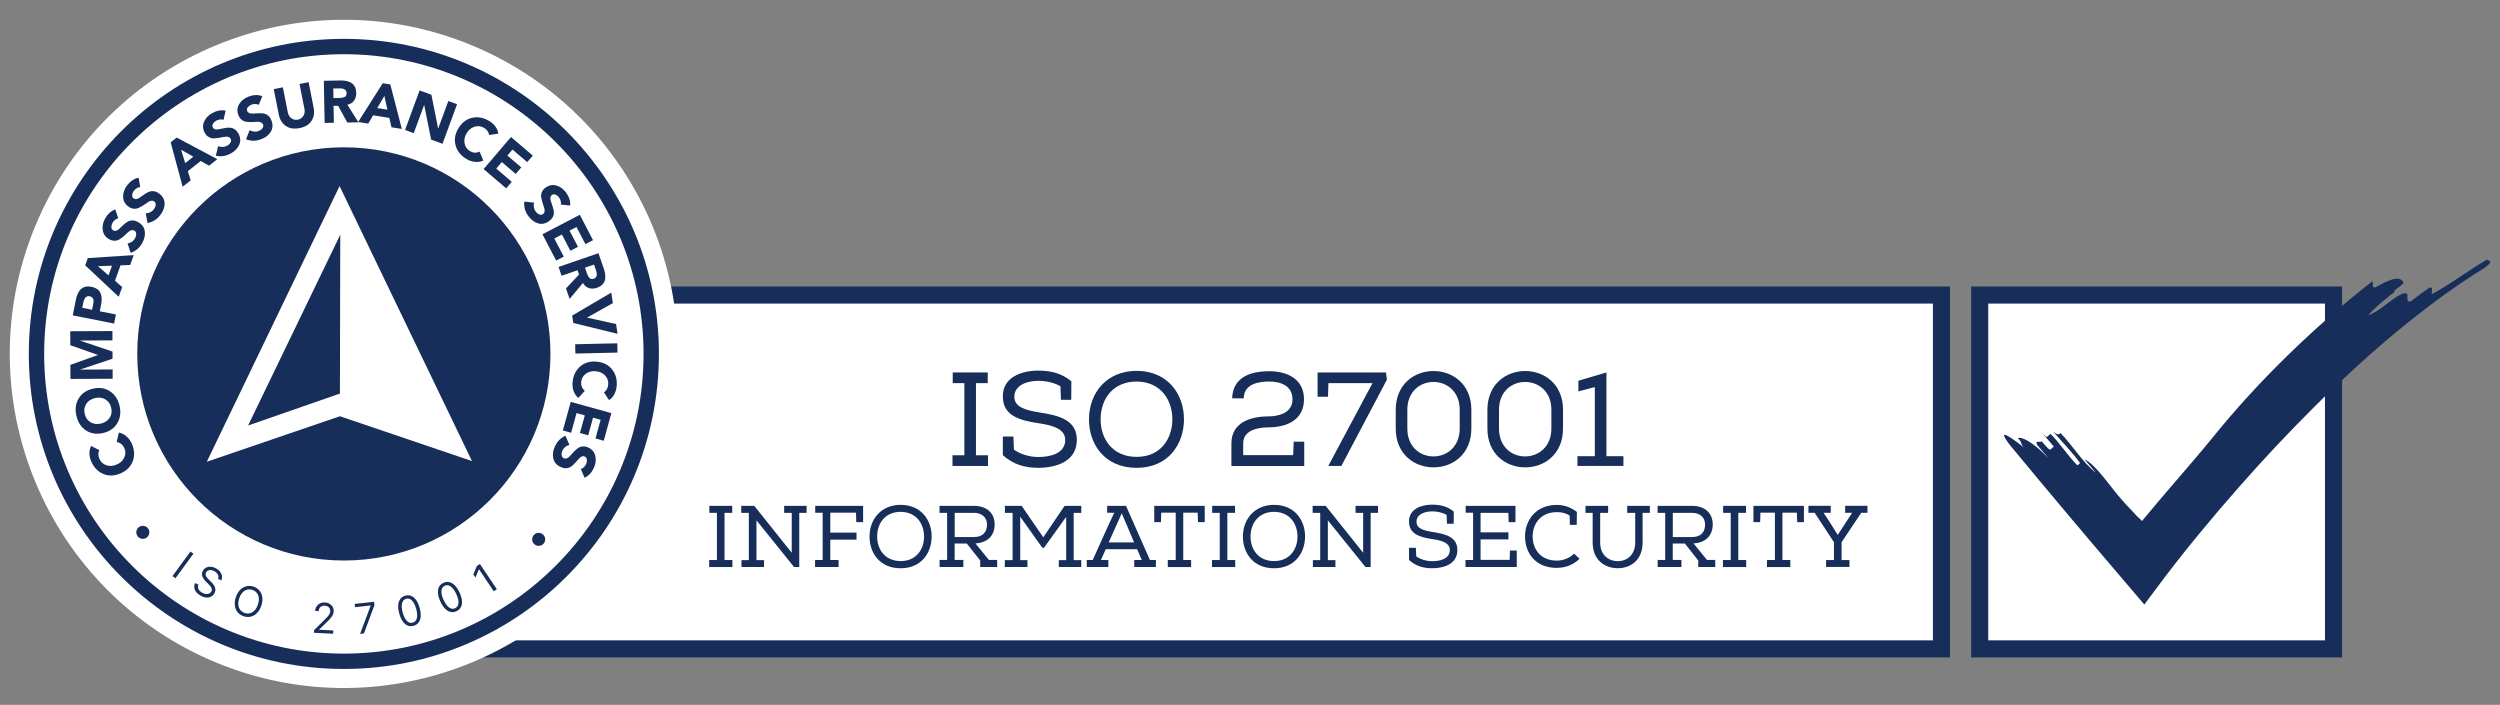
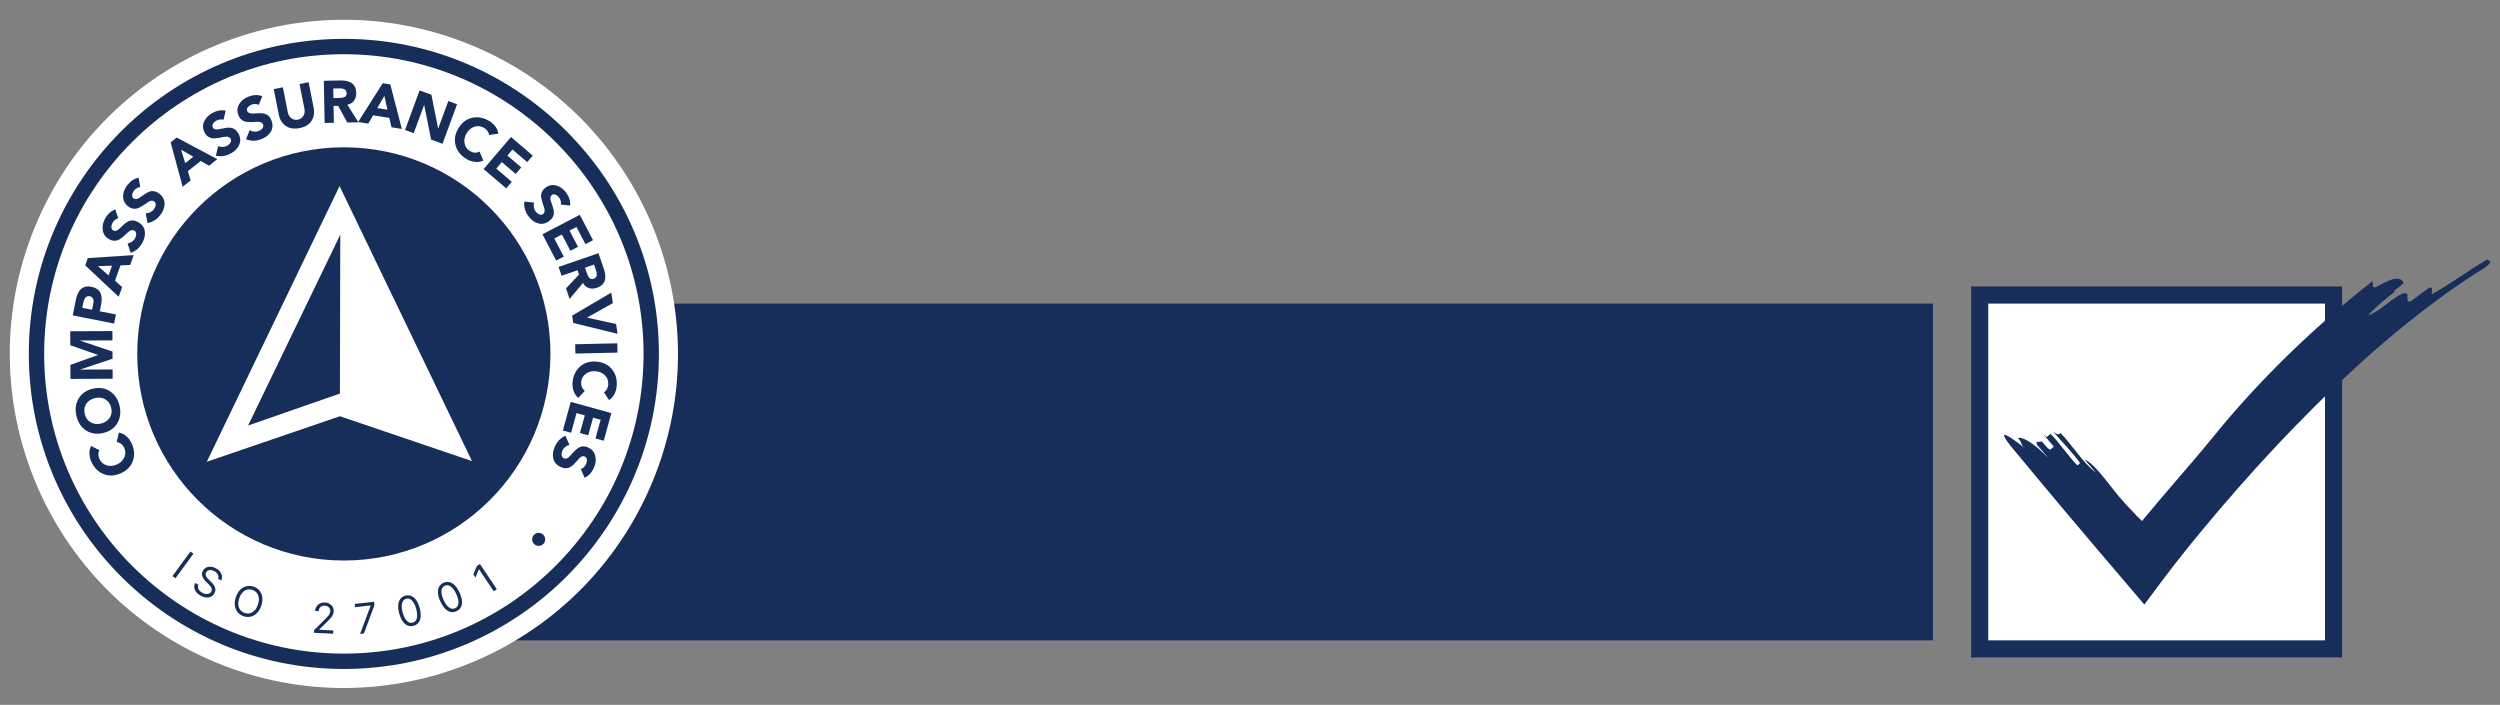
<svg xmlns="http://www.w3.org/2000/svg" width="227" height="64" viewBox="0 0 227 64" fill="none">
  <rect x="0" y="0" width="227" height="64" fill="#808080" stroke="none" />
  <g clip-path="url(#clip0_280_6489)">
    <mask id="mask0_280_6489" style="mask-type:luminance" maskUnits="userSpaceOnUse" x="0" y="0" width="227" height="64">
      <path d="M227 0.158H0V63.137H227V0.158Z" fill="white" />
    </mask>
    <g mask="url(#mask0_280_6489)">
-       <path d="M176.281 26.788H41.816V58.918H176.281V26.788Z" fill="white" />
-       <path d="M177.059 59.693H41.041V26.014H177.059V59.693ZM42.594 58.144H175.51V27.566H42.591V58.144H42.594Z" fill="#162E59" />
+       <path d="M177.059 59.693H41.041V26.014V59.693ZM42.594 58.144H175.51V27.566H42.591V58.144H42.594Z" fill="#162E59" />
      <path d="M211.887 26.788H179.757V58.918H211.887V26.788Z" fill="white" />
      <path d="M212.662 59.693H178.981V26.014H212.662V59.693ZM180.532 58.144H211.109V27.566H180.532V58.144Z" fill="#162E59" />
      <path d="M192.909 45.671C193.178 45.949 193.45 46.234 193.722 46.525C193.788 46.598 193.858 46.67 193.925 46.746L194.026 46.857C194.041 46.873 194.045 46.873 194.054 46.882C194.086 46.911 194.12 46.939 194.152 46.968C194.215 47.024 194.272 47.081 194.329 47.138L194.415 47.227L194.456 47.271L194.478 47.293L194.487 47.306L194.494 47.312C194.494 47.312 194.497 47.309 194.5 47.306C194.623 47.138 194.76 46.98 194.899 46.825C195.572 46.006 196.268 45.19 196.957 44.387C198.333 42.781 199.696 41.215 200.923 39.713C205.034 34.606 210.179 29.628 215.407 25.542C215.536 25.707 215.299 26.295 215.795 26.039C216.036 25.9 216.248 25.783 216.44 25.688C216.634 25.596 216.805 25.52 216.956 25.463C217.257 25.349 217.478 25.302 217.646 25.299C217.98 25.293 218.107 25.46 218.234 25.628C218.36 25.795 216.937 26.608 217.497 26.45C217.171 26.69 216.805 26.994 216.457 27.285C216.108 27.579 215.77 27.863 215.53 28.101C215.039 28.569 214.882 28.803 215.574 28.369C216.118 28.186 217.684 26.69 218.31 26.627C218.926 26.554 218.265 27.452 218.879 27.38C219.091 27.221 219.407 26.975 219.73 26.741C220.052 26.507 220.374 26.276 220.59 26.118C221.14 25.979 220.53 26.94 220.957 26.63C222.364 25.884 224.037 24.622 225.836 23.559C225.89 23.651 226.058 23.673 226.105 23.749C226.127 23.787 226.121 23.841 226.055 23.926C225.991 24.009 225.868 24.122 225.662 24.28C225.314 24.499 224.967 24.717 224.619 24.935C224.277 25.163 223.932 25.394 223.588 25.621C223.243 25.846 222.905 26.089 222.567 26.327C222.228 26.567 221.886 26.798 221.555 27.051C220.211 28.028 218.901 29.065 217.604 30.128C216.317 31.203 215.046 32.303 213.803 33.445C212.561 34.587 211.333 35.751 210.135 36.946C208.937 38.141 207.754 39.359 206.59 40.598C205.429 41.838 204.287 43.1 203.168 44.374C202.045 45.652 200.945 46.945 199.864 48.252L199.057 49.235L198.658 49.728L198.314 50.158L197.91 50.671L197.504 51.183L197.103 51.705L196.701 52.227L196.302 52.758C195.768 53.469 195.237 54.181 194.703 54.892C193.14 53.058 191.582 51.227 190.022 49.396C189.178 48.397 188.337 47.401 187.496 46.405C185.816 44.409 184.153 42.414 182.505 40.415C181.189 38.711 182.556 39.666 183.843 40.687C183.412 40.346 183.653 40.143 183.226 39.802C183.467 39.596 184.564 40.074 186.038 41.642C185.689 41.234 185.339 40.823 184.99 40.415C184.722 39.938 185.231 40.209 185.389 40.074C185.737 40.481 186.088 40.892 186.167 40.823C186.247 40.753 186.408 40.617 186.486 40.551C186.139 40.143 185.44 39.324 185.092 38.916C185.44 39.324 185.791 39.735 185.869 39.666C185.949 39.596 186.11 39.46 186.19 39.394C186.967 40.143 187.853 41.506 188.631 42.255L188.871 42.05C188.254 41.165 187.126 40.004 186.429 39.188C186.86 39.529 186.938 39.46 187.1 39.324C188.225 40.481 189.032 41.914 190.319 42.935L189.273 41.709C190.37 42.186 191.793 44.504 192.919 45.661L192.909 45.671Z" fill="#162E59" />
      <path d="M86.486 42.309V41.339H87.564V34.789H86.508V33.818H89.686V34.789H88.617V41.339H89.708V42.309H86.482H86.486Z" fill="#162E59" />
      <path d="M97.281 34.618C97.281 35.238 97.268 35.687 97.268 36.304H96.336L96.288 35.077C95.719 34.726 94.929 34.58 94.274 34.58C93.205 34.58 92.102 35.004 92.102 36.022C92.102 36.968 93.107 37.237 94.334 37.442C96.057 37.708 97.778 38.084 97.778 39.941C97.765 41.917 95.886 42.477 94.261 42.477C93.038 42.477 92.007 42.173 91.058 41.326V39.64H92.016L92.064 40.829C92.658 41.253 93.518 41.496 94.271 41.496C95.314 41.496 96.722 41.206 96.722 39.944C96.735 38.78 95.096 38.549 94.211 38.416C92.585 38.16 91.058 37.749 91.058 36.003C91.033 34.245 92.782 33.651 94.249 33.651C95.377 33.651 96.37 33.869 97.281 34.621V34.618Z" fill="#162E59" />
      <path d="M107.506 38.087C107.493 40.307 106.111 42.48 103.199 42.48C100.286 42.48 98.879 40.32 98.879 38.087C98.879 35.624 100.529 33.673 103.208 33.673C106.083 33.685 107.516 35.845 107.503 38.087H107.506ZM103.212 34.643C101.051 34.643 99.935 36.234 99.935 38.087C99.935 39.811 100.979 41.484 103.212 41.484C105.444 41.484 106.449 39.76 106.449 38.087C106.462 36.364 105.431 34.666 103.212 34.643Z" fill="#162E59" />
      <path d="M111.812 42.309V40.26C111.812 38.356 113.549 37.809 115.174 37.809C116.085 37.809 117.359 37.492 117.359 36.269C117.359 35.045 116.315 34.643 115.237 34.643C114.219 34.643 112.945 34.887 112.932 36.171H111.876C111.948 34.267 113.501 33.707 115.237 33.707C116.816 33.707 118.403 34.362 118.403 36.256C118.403 38.15 116.825 38.792 115.187 38.805C114.203 38.805 112.881 39.061 112.881 40.26V41.328H117.42L117.467 40.105H118.424V42.312H111.812V42.309Z" fill="#162E59" />
      <path d="M125.847 33.818L125.932 34.473L121.795 42.309H120.607L124.623 34.789H120.62L120.582 36.026H119.636V33.818H125.847Z" fill="#162E59" />
      <path d="M133.599 37.214V38.912C133.599 43.608 126.733 43.618 126.733 38.912V37.214C126.733 32.508 133.599 32.518 133.599 37.214ZM132.542 38.9V37.202C132.542 33.852 127.786 33.827 127.786 37.214V38.912C127.786 42.296 132.542 42.283 132.542 38.9Z" fill="#162E59" />
      <path d="M141.922 37.214V38.912C141.922 43.608 135.057 43.618 135.057 38.912V37.214C135.057 32.508 141.922 32.518 141.922 37.214ZM140.865 38.9V37.202C140.865 33.852 136.109 33.827 136.109 37.214V38.912C136.109 42.296 140.865 42.283 140.865 38.9Z" fill="#162E59" />
      <path d="M144.81 41.424V35.14L143.316 35.542V34.571L145.866 33.818V41.424H147.406V42.309H143.231V41.424H144.81Z" fill="#162E59" />
      <path d="M64.393 51.487V50.851H65.098V46.566H64.408V45.931H66.486V46.566H65.787V50.851H66.502V51.487H64.393Z" fill="#162E59" />
      <path d="M68.683 50.858H69.373V51.484H67.327V50.858H67.994V46.566H67.305V45.931H68.487L71.89 50.19V46.566H71.201V45.931H73.24V46.566H72.573V51.484H72.099L68.687 47.246V50.854L68.683 50.858Z" fill="#162E59" />
      <path d="M74.022 46.559V45.933H78.37V47.409H77.75L77.725 46.552H75.391V48.361H77.772V49.003H75.391V50.85H76.143V51.486H74.009V50.85H74.698V46.559H74.015H74.022Z" fill="#162E59" />
      <path d="M84.594 48.726C84.584 50.178 83.683 51.598 81.776 51.598C79.869 51.598 78.952 50.187 78.952 48.726C78.952 47.116 80.031 45.839 81.786 45.839C83.664 45.848 84.603 47.259 84.594 48.726ZM81.786 46.474C80.372 46.474 79.645 47.515 79.645 48.726C79.645 49.852 80.328 50.946 81.786 50.946C83.243 50.946 83.904 49.82 83.904 48.726C83.911 47.6 83.237 46.49 81.786 46.474Z" fill="#162E59" />
      <path d="M86.687 50.842H87.472V51.484H85.315V50.842H85.998V46.566H85.309V45.931H88.433C89.511 45.931 90.305 46.503 90.315 47.613C90.315 48.676 89.616 49.286 88.569 49.343L89.79 50.842H90.542V51.484H89.002V50.896L87.788 49.355H86.684V50.839L86.687 50.842ZM88.424 48.764C89.249 48.764 89.613 48.312 89.622 47.638C89.622 46.965 89.138 46.566 88.433 46.566H86.687V48.764H88.424Z" fill="#162E59" />
      <path d="M94.796 49.74H94.644L92.636 46.916V50.859H93.294V51.486H91.238V50.859H91.944V46.568H91.245V45.933H92.769L94.729 48.788L96.665 45.933H98.179V46.568H97.49V50.859H98.179V51.486H96.14V50.859H96.808V46.932L94.793 49.74H94.796Z" fill="#162E59" />
      <path d="M104.956 51.486H102.989V50.85H103.679C103.521 50.508 103.384 50.167 103.252 49.867H100.402C100.276 50.161 100.118 50.502 99.966 50.85H100.639V51.486H98.679V50.85H99.219L100.582 47.827L101.171 46.559H100.529V45.933H102.243L104.415 50.85H104.956V51.486ZM102.974 49.25C102.642 48.472 102.316 47.672 101.854 46.609C101.37 47.697 101.007 48.491 100.671 49.25H102.97H102.974Z" fill="#162E59" />
      <path d="M105.44 46.55L105.415 47.407H104.805V45.931H109.39V47.407H108.779L108.748 46.55H107.439V50.851H108.154V51.487H106.035V50.851H106.755V46.55H105.44Z" fill="#162E59" />
      <path d="M110.049 51.487V50.851H110.753V46.566H110.064V45.931H112.142V46.566H111.443V50.851H112.158V51.487H110.049Z" fill="#162E59" />
      <path d="M118.499 48.726C118.493 50.178 117.588 51.598 115.682 51.598C113.774 51.598 112.857 50.187 112.857 48.726C112.857 47.116 113.935 45.839 115.691 45.839C117.573 45.848 118.509 47.259 118.499 48.726ZM115.691 46.474C114.281 46.474 113.55 47.515 113.55 48.726C113.55 49.852 114.233 50.946 115.691 50.946C117.149 50.946 117.81 49.82 117.81 48.726C117.816 47.6 117.142 46.49 115.691 46.474Z" fill="#162E59" />
      <path d="M120.567 50.858H121.256V51.484H119.21V50.858H119.877V46.566H119.188V45.931H120.37L123.773 50.19V46.566H123.084V45.931H125.123V46.566H124.456V51.484H123.982L120.569 47.246V50.855L120.567 50.858Z" fill="#162E59" />
-       <path d="M132.005 46.455C132.005 46.859 131.995 47.154 131.995 47.558H131.384L131.352 46.758C130.98 46.527 130.464 46.433 130.037 46.433C129.338 46.433 128.618 46.711 128.618 47.378C128.618 47.998 129.275 48.172 130.078 48.305C131.204 48.479 132.33 48.725 132.33 49.94C132.324 51.233 131.094 51.597 130.031 51.597C129.231 51.597 128.554 51.398 127.938 50.844V49.74H128.563L128.595 50.518C128.984 50.797 129.547 50.955 130.04 50.955C130.723 50.955 131.644 50.765 131.644 49.94C131.654 49.178 130.581 49.029 130.002 48.94C128.94 48.773 127.94 48.504 127.94 47.362C127.925 46.211 129.066 45.822 130.028 45.822C130.765 45.822 131.416 45.965 132.011 46.458L132.005 46.455Z" fill="#162E59" />
      <path d="M133.067 51.486V50.85H133.757V46.559H133.083V45.933H137.605V47.409H136.986L136.961 46.568H134.436V48.336H136.967V48.978H134.436V50.834H137.077L137.103 49.987H137.723V51.486H133.064H133.067Z" fill="#162E59" />
      <path d="M141.372 51.565C139.411 51.565 138.485 50.218 138.475 48.741C138.459 47.28 139.421 45.845 141.372 45.845C142.014 45.845 142.656 46.066 143.181 46.487C143.181 46.876 143.171 47.271 143.165 47.66H142.545L142.52 46.803C142.163 46.581 141.774 46.502 141.369 46.502C139.87 46.502 139.155 47.59 139.165 48.732C139.18 49.858 139.87 50.904 141.369 50.904C141.916 50.904 142.52 50.683 142.931 50.269L143.421 50.737C142.858 51.293 142.121 51.562 141.365 51.562L141.372 51.565Z" fill="#162E59" />
      <path d="M147.75 46.566V45.931H149.806V46.566H149.148V49.27C149.148 50.81 148.108 51.594 146.897 51.594C145.685 51.594 144.613 50.826 144.613 49.27V46.566H143.962V45.931H146.018V46.566H145.296V49.27C145.296 50.38 146.042 50.953 146.899 50.953C147.757 50.953 148.477 50.358 148.477 49.264V46.566H147.757H147.75Z" fill="#162E59" />
      <path d="M151.889 50.842H152.674V51.484H150.517V50.842H151.2V46.566H150.511V45.931H153.635C154.713 45.931 155.507 46.503 155.517 47.613C155.517 48.675 154.817 49.286 153.771 49.343L154.992 50.842H155.744V51.484H154.204V50.896L152.99 49.355H151.886V50.839L151.889 50.842ZM153.625 48.764C154.451 48.764 154.815 48.312 154.824 47.638C154.824 46.965 154.34 46.566 153.635 46.566H151.889V48.764H153.625Z" fill="#162E59" />
      <path d="M156.443 51.487V50.851H157.149V46.566H156.46V45.931H158.537V46.566H157.838V50.851H158.553V51.487H156.443Z" fill="#162E59" />
      <path d="M159.847 46.55L159.821 47.407H159.211V45.931H163.796V47.407H163.186L163.154 46.55H161.845V50.851H162.56V51.487H160.441V50.851H161.162V46.55H159.847Z" fill="#162E59" />
      <path d="M165.589 46.566L166.13 47.397L166.867 48.571L167.645 47.372L168.176 46.562H167.541V45.927H169.565V46.562H169.001L167.218 49.228V50.854H167.933V51.48H165.808V50.854H166.522V49.228L164.77 46.562H164.207V45.927H166.231V46.562H165.595L165.589 46.566Z" fill="#162E59" />
      <path d="M59.246 43.74C65.656 28.264 58.307 10.522 42.831 4.112C27.355 -2.299 9.613 5.05 3.202 20.526C-3.208 36.002 4.141 53.745 19.617 60.155C35.093 66.566 52.836 59.216 59.246 43.74Z" fill="white" />
      <path d="M31.223 60.044C46.636 60.044 59.131 47.549 59.131 32.136C59.131 16.722 46.636 4.227 31.223 4.227C15.809 4.227 3.314 16.722 3.314 32.136C3.314 47.549 15.809 60.044 31.223 60.044Z" fill="white" />
      <path d="M31.222 60.742C15.448 60.742 2.615 47.909 2.615 32.135C2.615 16.361 15.448 3.528 31.222 3.528C46.996 3.528 59.829 16.361 59.829 32.135C59.829 47.909 46.996 60.742 31.222 60.742ZM31.222 4.923C16.217 4.923 4.01 17.13 4.01 32.135C4.01 47.141 16.217 59.348 31.222 59.348C46.228 59.348 58.435 47.141 58.435 32.135C58.435 17.13 46.225 4.923 31.222 4.923Z" fill="#162E59" />
-       <path d="M12.534 48.738C12.46 48.658 12.411 48.567 12.389 48.466C12.367 48.363 12.371 48.261 12.4 48.161C12.43 48.061 12.484 47.974 12.564 47.9C12.644 47.825 12.735 47.777 12.836 47.755C12.938 47.733 13.04 47.737 13.14 47.767C13.24 47.796 13.328 47.85 13.402 47.93C13.476 48.01 13.524 48.101 13.546 48.203C13.568 48.305 13.564 48.406 13.535 48.506C13.506 48.606 13.452 48.693 13.372 48.768C13.292 48.842 13.201 48.89 13.099 48.911C12.997 48.934 12.896 48.931 12.795 48.901C12.695 48.873 12.608 48.818 12.534 48.738Z" fill="#162E59" />
      <path d="M17.561 50.278L15.931 52.506L15.662 52.309L17.291 50.081L17.561 50.278Z" fill="#162E59" />
      <path d="M19.801 52.547C19.854 52.42 19.849 52.295 19.785 52.173C19.722 52.051 19.618 51.949 19.472 51.867C19.366 51.807 19.263 51.772 19.163 51.761C19.065 51.751 18.977 51.764 18.898 51.799C18.82 51.835 18.76 51.891 18.716 51.968C18.68 52.032 18.665 52.096 18.669 52.159C18.675 52.222 18.694 52.282 18.725 52.34C18.757 52.398 18.794 52.451 18.836 52.5C18.878 52.549 18.919 52.592 18.957 52.629L19.164 52.832C19.218 52.884 19.275 52.945 19.335 53.018C19.396 53.09 19.448 53.171 19.49 53.261C19.534 53.35 19.557 53.447 19.559 53.55C19.562 53.654 19.532 53.762 19.468 53.875C19.395 54.005 19.295 54.103 19.168 54.17C19.041 54.237 18.896 54.265 18.731 54.254C18.567 54.243 18.393 54.185 18.208 54.081C18.036 53.984 17.902 53.873 17.807 53.746C17.713 53.62 17.658 53.487 17.642 53.347C17.627 53.208 17.651 53.069 17.716 52.933L18.017 53.102C17.973 53.197 17.962 53.289 17.982 53.379C18.003 53.468 18.046 53.55 18.112 53.625C18.179 53.7 18.26 53.764 18.356 53.818C18.467 53.881 18.577 53.919 18.686 53.933C18.795 53.946 18.894 53.934 18.982 53.898C19.07 53.861 19.14 53.799 19.189 53.712C19.234 53.632 19.248 53.554 19.232 53.479C19.215 53.404 19.179 53.33 19.124 53.258C19.069 53.185 19.006 53.114 18.934 53.043L18.686 52.792C18.528 52.632 18.423 52.471 18.37 52.309C18.317 52.147 18.335 51.985 18.427 51.823C18.502 51.688 18.605 51.592 18.734 51.532C18.864 51.473 19.007 51.45 19.162 51.464C19.318 51.477 19.473 51.528 19.627 51.614C19.782 51.701 19.904 51.806 19.993 51.93C20.083 52.053 20.136 52.181 20.153 52.317C20.171 52.452 20.147 52.582 20.083 52.705L19.801 52.547Z" fill="#162E59" />
      <path d="M23.726 54.996C23.634 55.272 23.504 55.494 23.337 55.662C23.171 55.83 22.982 55.939 22.772 55.99C22.561 56.041 22.345 56.029 22.121 55.955C21.898 55.88 21.718 55.759 21.58 55.592C21.443 55.425 21.358 55.224 21.326 54.99C21.293 54.755 21.323 54.5 21.415 54.224C21.508 53.948 21.637 53.726 21.804 53.558C21.971 53.39 22.16 53.281 22.37 53.23C22.58 53.179 22.797 53.191 23.02 53.265C23.243 53.34 23.424 53.461 23.561 53.628C23.698 53.795 23.783 53.996 23.816 54.23C23.848 54.465 23.818 54.72 23.726 54.996ZM23.419 54.894C23.495 54.667 23.521 54.463 23.497 54.282C23.475 54.101 23.412 53.949 23.31 53.826C23.209 53.703 23.079 53.615 22.921 53.562C22.763 53.509 22.606 53.501 22.45 53.538C22.296 53.575 22.154 53.66 22.026 53.79C21.899 53.921 21.798 54.1 21.722 54.326C21.646 54.553 21.62 54.757 21.643 54.938C21.666 55.119 21.729 55.271 21.83 55.394C21.932 55.517 22.062 55.605 22.221 55.658C22.379 55.711 22.536 55.719 22.69 55.681C22.846 55.644 22.987 55.56 23.114 55.429C23.242 55.299 23.344 55.12 23.419 54.894Z" fill="#162E59" />
      <path d="M28.509 57.456L28.521 57.213L29.48 56.263C29.593 56.151 29.686 56.054 29.759 55.972C29.833 55.888 29.888 55.809 29.925 55.734C29.963 55.659 29.984 55.579 29.988 55.495C29.993 55.398 29.974 55.313 29.931 55.239C29.888 55.166 29.828 55.108 29.75 55.066C29.672 55.023 29.584 55 29.484 54.995C29.378 54.989 29.285 55.007 29.203 55.047C29.123 55.086 29.06 55.143 29.013 55.219C28.967 55.295 28.941 55.386 28.936 55.491L28.618 55.475C28.626 55.313 28.671 55.174 28.751 55.055C28.832 54.937 28.938 54.847 29.069 54.785C29.202 54.723 29.349 54.696 29.509 54.704C29.671 54.712 29.812 54.754 29.934 54.828C30.055 54.903 30.148 54.999 30.213 55.119C30.278 55.238 30.307 55.368 30.3 55.51C30.295 55.612 30.272 55.71 30.23 55.805C30.19 55.899 30.122 56.003 30.026 56.117C29.931 56.23 29.801 56.368 29.634 56.529L28.982 57.161L28.981 57.182L30.262 57.246L30.248 57.542L28.509 57.456Z" fill="#162E59" />
      <path d="M32.695 57.557L33.656 54.995L33.654 54.974L32.239 55.129L32.207 54.834L33.965 54.642L33.999 54.952L33.043 57.519L32.695 57.557Z" fill="#162E59" />
      <path d="M37.553 56.821C37.358 56.875 37.176 56.867 37.009 56.799C36.842 56.729 36.694 56.603 36.565 56.419C36.436 56.235 36.332 55.998 36.252 55.709C36.173 55.421 36.142 55.165 36.159 54.942C36.176 54.717 36.239 54.532 36.347 54.387C36.456 54.24 36.607 54.141 36.801 54.087C36.995 54.034 37.176 54.042 37.344 54.113C37.512 54.182 37.66 54.309 37.789 54.493C37.919 54.677 38.023 54.912 38.102 55.2C38.182 55.489 38.214 55.746 38.197 55.97C38.18 56.194 38.118 56.378 38.01 56.524C37.901 56.668 37.749 56.767 37.553 56.821ZM37.475 56.535C37.669 56.482 37.794 56.347 37.85 56.13C37.906 55.913 37.886 55.632 37.791 55.285C37.727 55.055 37.649 54.866 37.555 54.717C37.462 54.569 37.358 54.464 37.242 54.405C37.128 54.345 37.007 54.333 36.879 54.368C36.686 54.421 36.562 54.557 36.506 54.776C36.45 54.995 36.469 55.277 36.564 55.623C36.627 55.853 36.706 56.042 36.798 56.19C36.891 56.338 36.995 56.441 37.109 56.5C37.224 56.559 37.346 56.571 37.475 56.535Z" fill="#162E59" />
      <path d="M41.446 55.498C41.261 55.583 41.081 55.605 40.905 55.563C40.728 55.522 40.562 55.42 40.406 55.26C40.249 55.098 40.108 54.881 39.983 54.608C39.859 54.337 39.788 54.09 39.768 53.866C39.75 53.642 39.782 53.449 39.865 53.288C39.95 53.127 40.083 53.004 40.266 52.92C40.449 52.836 40.629 52.816 40.806 52.858C40.983 52.9 41.15 53.001 41.306 53.163C41.464 53.323 41.604 53.539 41.728 53.81C41.853 54.083 41.925 54.331 41.945 54.556C41.964 54.779 41.932 54.971 41.848 55.132C41.764 55.292 41.63 55.414 41.446 55.498ZM41.322 55.229C41.505 55.145 41.607 54.992 41.628 54.769C41.648 54.546 41.584 54.271 41.434 53.945C41.335 53.727 41.227 53.553 41.11 53.421C40.995 53.29 40.875 53.203 40.752 53.163C40.63 53.122 40.508 53.129 40.387 53.185C40.206 53.268 40.105 53.422 40.085 53.648C40.064 53.872 40.128 54.148 40.277 54.474C40.377 54.691 40.484 54.865 40.599 54.996C40.715 55.127 40.833 55.213 40.955 55.253C41.078 55.292 41.2 55.284 41.322 55.229Z" fill="#162E59" />
      <path d="M43.576 51.209L45.111 53.503L44.833 53.689L43.493 51.686L43.48 51.695L43.168 52.442L42.98 52.16L43.298 51.395L43.576 51.209Z" fill="#162E59" />
      <path d="M49.344 49.38C49.27 49.459 49.182 49.513 49.082 49.542C48.982 49.571 48.88 49.574 48.778 49.552C48.676 49.529 48.585 49.481 48.506 49.406C48.426 49.331 48.372 49.244 48.343 49.145C48.315 49.044 48.312 48.943 48.334 48.841C48.357 48.738 48.405 48.648 48.479 48.568C48.554 48.488 48.642 48.434 48.742 48.406C48.842 48.377 48.943 48.374 49.045 48.397C49.147 48.418 49.237 48.467 49.318 48.542C49.397 48.616 49.451 48.704 49.479 48.804C49.509 48.904 49.512 49.006 49.49 49.108C49.468 49.209 49.419 49.3 49.344 49.38Z" fill="#162E59" />
      <path d="M8.273 40.494L9.019 40.873C8.899 41.12 8.902 41.383 9.025 41.664C9.155 41.958 9.37 42.151 9.667 42.249C9.965 42.347 10.278 42.322 10.603 42.18C10.926 42.037 11.154 41.822 11.283 41.538C11.413 41.253 11.416 40.971 11.293 40.69C11.154 40.377 10.923 40.19 10.597 40.133L10.793 39.276C11.056 39.33 11.29 39.447 11.492 39.627C11.694 39.808 11.849 40.023 11.963 40.276C12.21 40.829 12.242 41.357 12.061 41.857C11.881 42.36 11.514 42.733 10.961 42.976C10.407 43.223 9.882 43.242 9.392 43.04C8.899 42.834 8.532 42.458 8.285 41.904C8.187 41.683 8.134 41.449 8.121 41.196C8.108 40.946 8.162 40.712 8.279 40.494H8.273Z" fill="#162E59" />
      <path d="M10.653 38.422C10.381 38.881 9.951 39.178 9.363 39.318C8.772 39.453 8.256 39.378 7.81 39.084C7.364 38.793 7.074 38.35 6.938 37.758C6.802 37.17 6.868 36.645 7.14 36.187C7.412 35.728 7.842 35.431 8.43 35.292C9.022 35.156 9.537 35.232 9.983 35.526C10.429 35.82 10.72 36.26 10.856 36.851C10.992 37.442 10.925 37.964 10.653 38.422ZM8.225 38.343C8.5 38.505 8.813 38.543 9.164 38.461C9.515 38.378 9.777 38.208 9.954 37.942C10.132 37.676 10.179 37.369 10.097 37.025C10.015 36.677 9.838 36.424 9.565 36.263C9.294 36.101 8.977 36.063 8.626 36.146C8.275 36.228 8.013 36.399 7.836 36.664C7.659 36.93 7.611 37.233 7.693 37.581C7.776 37.929 7.953 38.182 8.225 38.343Z" fill="#162E59" />
      <path d="M10.227 34.391L6.397 34.406L6.391 33.129L8.886 32.237V32.224L6.385 31.348L6.378 30.077L10.208 30.061V30.906L7.277 30.918V30.931L10.218 31.924V32.569L7.289 33.549V33.559L10.227 33.546V34.391Z" fill="#162E59" />
      <path d="M10.363 29.38L6.606 28.637L6.882 27.243C7.068 26.291 7.543 25.889 8.305 26.041C9.073 26.193 9.364 26.733 9.181 27.66L9.06 28.264L10.525 28.555L10.36 29.384L10.363 29.38ZM7.47 27.948L8.362 28.125L8.472 27.572C8.548 27.183 8.437 26.958 8.137 26.898C7.843 26.841 7.65 27.05 7.555 27.521L7.47 27.945V27.948Z" fill="#162E59" />
      <path d="M10.778 26.946L7.736 24.094L7.973 23.436L12.141 23.164L11.819 24.059L10.943 24.094L10.44 25.491L11.094 26.067L10.778 26.943V26.946ZM10.171 24.125L8.893 24.166L9.855 25.008L10.171 24.128V24.125Z" fill="#162E59" />
      <path d="M10.47 19.012L10.739 19.825C10.635 19.84 10.537 19.888 10.442 19.967C10.347 20.046 10.274 20.134 10.217 20.232C10.148 20.356 10.113 20.485 10.113 20.621C10.113 20.757 10.17 20.858 10.284 20.922C10.366 20.969 10.451 20.979 10.537 20.953C10.626 20.928 10.708 20.881 10.793 20.808C10.879 20.735 10.964 20.653 11.056 20.561C11.147 20.47 11.245 20.378 11.353 20.293C11.46 20.207 11.568 20.138 11.682 20.084C11.796 20.03 11.928 20.008 12.077 20.017C12.226 20.027 12.377 20.074 12.536 20.163C12.89 20.362 13.095 20.637 13.146 20.988C13.197 21.339 13.121 21.7 12.915 22.067C12.665 22.512 12.314 22.81 11.865 22.955L11.584 22.108C11.723 22.086 11.852 22.035 11.976 21.953C12.096 21.87 12.191 21.766 12.26 21.643C12.333 21.51 12.371 21.377 12.368 21.238C12.365 21.099 12.308 21.001 12.197 20.938C12.102 20.884 12.001 20.878 11.89 20.919C11.78 20.96 11.678 21.029 11.581 21.127C11.482 21.225 11.372 21.33 11.245 21.437C11.119 21.545 10.992 21.64 10.869 21.722C10.742 21.804 10.597 21.848 10.429 21.858C10.262 21.864 10.091 21.82 9.917 21.725C9.579 21.535 9.383 21.26 9.329 20.903C9.278 20.545 9.348 20.191 9.544 19.843C9.778 19.426 10.085 19.148 10.467 19.015L10.47 19.012Z" fill="#162E59" />
      <path d="M12.586 16.144L12.735 16.988C12.631 16.988 12.523 17.023 12.419 17.086C12.315 17.152 12.229 17.228 12.159 17.317C12.074 17.427 12.021 17.551 12.002 17.687C11.982 17.823 12.024 17.927 12.128 18.009C12.201 18.066 12.283 18.088 12.375 18.076C12.463 18.063 12.555 18.028 12.647 17.968C12.738 17.908 12.836 17.842 12.941 17.763C13.045 17.684 13.156 17.611 13.273 17.541C13.39 17.472 13.51 17.418 13.63 17.383C13.75 17.345 13.883 17.342 14.028 17.374C14.174 17.402 14.319 17.475 14.462 17.582C14.784 17.832 14.946 18.133 14.946 18.487C14.946 18.841 14.816 19.186 14.56 19.521C14.247 19.926 13.861 20.169 13.393 20.248L13.235 19.369C13.377 19.369 13.513 19.338 13.643 19.271C13.776 19.208 13.883 19.119 13.969 19.006C14.06 18.885 14.114 18.756 14.133 18.62C14.149 18.484 14.108 18.376 14.01 18.297C13.924 18.231 13.823 18.209 13.709 18.234C13.595 18.259 13.485 18.313 13.374 18.395C13.263 18.477 13.14 18.566 12.998 18.651C12.858 18.74 12.719 18.816 12.583 18.879C12.447 18.942 12.296 18.968 12.128 18.949C11.96 18.93 11.799 18.863 11.641 18.743C11.331 18.506 11.179 18.205 11.179 17.845C11.179 17.484 11.303 17.143 11.546 16.827C11.837 16.447 12.182 16.216 12.577 16.14L12.586 16.144Z" fill="#162E59" />
      <path d="M16.584 16.95L15.496 12.924L16.043 12.491L19.73 14.452L18.984 15.046L18.222 14.616L17.058 15.543L17.314 16.378L16.587 16.956L16.584 16.95ZM17.551 14.23L16.441 13.592L16.817 14.812L17.551 14.23Z" fill="#162E59" />
      <path d="M20.492 10.049L20.293 10.884C20.195 10.843 20.087 10.83 19.964 10.849C19.84 10.868 19.733 10.903 19.635 10.957C19.512 11.023 19.413 11.115 19.341 11.232C19.268 11.349 19.265 11.463 19.328 11.577C19.372 11.659 19.439 11.713 19.527 11.735C19.616 11.76 19.714 11.763 19.821 11.744C19.929 11.729 20.046 11.703 20.175 11.675C20.302 11.643 20.435 11.621 20.568 11.602C20.704 11.586 20.833 11.583 20.96 11.602C21.086 11.618 21.21 11.668 21.33 11.754C21.45 11.839 21.554 11.959 21.643 12.117C21.839 12.475 21.867 12.816 21.725 13.139C21.583 13.461 21.327 13.73 20.96 13.933C20.511 14.179 20.058 14.249 19.6 14.135L19.806 13.269C19.935 13.325 20.074 13.348 20.22 13.341C20.365 13.335 20.501 13.297 20.625 13.231C20.757 13.158 20.859 13.06 20.928 12.943C20.998 12.826 21.004 12.709 20.941 12.598C20.89 12.503 20.805 12.443 20.691 12.421C20.577 12.399 20.454 12.402 20.318 12.434C20.185 12.465 20.033 12.497 19.872 12.519C19.707 12.544 19.552 12.557 19.401 12.563C19.252 12.57 19.104 12.528 18.958 12.446C18.812 12.364 18.689 12.238 18.594 12.064C18.408 11.722 18.386 11.387 18.528 11.055C18.67 10.723 18.92 10.46 19.271 10.268C19.692 10.037 20.096 9.964 20.492 10.049Z" fill="#162E59" />
      <path d="M23.816 8.728L23.496 9.525C23.408 9.471 23.3 9.442 23.177 9.442C23.053 9.442 22.94 9.461 22.835 9.502C22.703 9.553 22.595 9.629 22.506 9.733C22.418 9.838 22.399 9.951 22.443 10.072C22.475 10.16 22.535 10.22 22.617 10.258C22.699 10.296 22.797 10.312 22.905 10.312C23.016 10.312 23.136 10.306 23.265 10.293C23.395 10.28 23.528 10.277 23.664 10.28C23.8 10.28 23.93 10.303 24.05 10.334C24.173 10.369 24.287 10.435 24.394 10.537C24.502 10.638 24.587 10.774 24.651 10.944C24.793 11.327 24.771 11.665 24.584 11.969C24.398 12.27 24.107 12.494 23.711 12.643C23.231 12.823 22.775 12.823 22.339 12.643L22.668 11.814C22.788 11.89 22.921 11.934 23.066 11.947C23.212 11.963 23.351 11.947 23.484 11.893C23.626 11.839 23.74 11.76 23.825 11.653C23.91 11.545 23.933 11.431 23.889 11.315C23.851 11.213 23.778 11.144 23.667 11.103C23.556 11.061 23.433 11.049 23.297 11.061C23.161 11.074 23.009 11.08 22.842 11.084C22.677 11.084 22.519 11.077 22.37 11.058C22.222 11.042 22.079 10.982 21.947 10.878C21.814 10.777 21.713 10.631 21.643 10.445C21.507 10.081 21.532 9.746 21.725 9.439C21.915 9.132 22.2 8.908 22.573 8.769C23.022 8.601 23.436 8.588 23.812 8.731L23.816 8.728Z" fill="#162E59" />
      <path d="M28.022 7.465L28.477 9.774C28.569 10.235 28.506 10.634 28.288 10.972C28.069 11.31 27.709 11.532 27.203 11.63C26.697 11.731 26.279 11.665 25.948 11.434C25.615 11.203 25.404 10.858 25.312 10.4L24.856 8.091L25.685 7.927L26.134 10.204C26.181 10.438 26.289 10.618 26.463 10.741C26.637 10.868 26.833 10.909 27.051 10.865C27.266 10.823 27.431 10.71 27.544 10.523C27.658 10.34 27.69 10.131 27.646 9.903L27.197 7.626L28.025 7.462L28.022 7.465Z" fill="#162E59" />
      <path d="M29.477 11.165L29.404 7.336L30.884 7.307C31.845 7.288 32.335 7.668 32.348 8.443C32.354 8.718 32.285 8.949 32.146 9.141C32.003 9.334 31.804 9.455 31.542 9.508L32.544 11.105L31.532 11.124L30.704 9.61L30.286 9.616L30.315 11.146L29.47 11.162L29.477 11.165ZM30.261 8.035L30.277 8.904L30.773 8.895C30.874 8.895 30.956 8.888 31.02 8.879C31.083 8.869 31.156 8.854 31.235 8.828C31.314 8.803 31.377 8.759 31.415 8.696C31.456 8.632 31.475 8.55 31.472 8.455C31.466 8.161 31.244 8.016 30.808 8.025L30.258 8.035H30.261Z" fill="#162E59" />
      <path d="M32.518 11.081L34.751 7.558L35.44 7.665L36.487 11.707L35.548 11.558L35.349 10.704L33.878 10.47L33.435 11.223L32.515 11.077L32.518 11.081ZM35.178 9.958L34.9 8.709L34.254 9.812L35.178 9.958Z" fill="#162E59" />
      <path d="M36.776 11.805L38.098 8.212L39.173 8.607L39.78 11.665H39.79L40.71 9.173L41.501 9.464L40.179 13.057L39.145 12.674L38.518 9.537H38.509L37.566 12.092L36.776 11.801V11.805Z" fill="#162E59" />
      <path d="M45.241 12.136L44.412 12.256C44.368 11.984 44.216 11.772 43.954 11.614C43.679 11.45 43.391 11.412 43.094 11.504C42.793 11.595 42.553 11.794 42.37 12.098C42.186 12.402 42.126 12.705 42.183 13.015C42.24 13.322 42.401 13.556 42.664 13.714C42.958 13.891 43.252 13.91 43.552 13.768L43.884 14.581C43.638 14.688 43.382 14.729 43.113 14.698C42.844 14.666 42.591 14.581 42.357 14.438C41.838 14.125 41.506 13.714 41.367 13.198C41.228 12.683 41.31 12.168 41.623 11.649C41.936 11.13 42.35 10.811 42.872 10.697C43.391 10.58 43.913 10.678 44.431 10.991C44.637 11.115 44.82 11.276 44.972 11.475C45.127 11.674 45.219 11.896 45.247 12.139L45.241 12.136Z" fill="#162E59" />
      <path d="M43.913 15.353L46.399 12.44L48.376 14.129L47.87 14.72L46.532 13.579L46.07 14.123L47.332 15.201L46.826 15.793L45.564 14.714L45.058 15.306L46.469 16.51L45.963 17.102L43.91 15.35L43.913 15.353Z" fill="#162E59" />
      <path d="M51.772 18.664L50.918 18.572C50.946 18.471 50.943 18.36 50.912 18.243C50.877 18.123 50.83 18.022 50.763 17.93C50.681 17.816 50.576 17.731 50.453 17.677C50.33 17.62 50.213 17.63 50.108 17.709C50.032 17.765 49.988 17.838 49.976 17.927C49.963 18.015 49.972 18.113 50.001 18.218C50.032 18.322 50.07 18.436 50.118 18.559C50.165 18.683 50.206 18.809 50.238 18.939C50.273 19.072 50.289 19.198 50.292 19.325C50.295 19.451 50.26 19.581 50.191 19.71C50.121 19.84 50.014 19.96 49.868 20.068C49.539 20.308 49.204 20.381 48.866 20.283C48.524 20.185 48.23 19.966 47.98 19.625C47.676 19.214 47.553 18.771 47.607 18.303L48.492 18.395C48.455 18.531 48.448 18.67 48.474 18.815C48.499 18.961 48.553 19.091 48.638 19.201C48.726 19.325 48.837 19.413 48.964 19.467C49.09 19.521 49.204 19.511 49.308 19.435C49.397 19.372 49.444 19.28 49.451 19.166C49.46 19.049 49.438 18.929 49.387 18.8C49.337 18.67 49.289 18.528 49.245 18.366C49.201 18.208 49.166 18.053 49.141 17.905C49.115 17.756 49.134 17.604 49.198 17.449C49.261 17.294 49.372 17.158 49.53 17.041C49.843 16.81 50.175 16.747 50.52 16.845C50.867 16.946 51.158 17.158 51.395 17.481C51.68 17.867 51.803 18.262 51.769 18.664H51.772Z" fill="#162E59" />
      <path d="M49.252 21.273L52.645 19.502L53.846 21.807L53.157 22.168L52.344 20.609L51.712 20.938L52.48 22.408L51.791 22.769L51.022 21.295L50.333 21.655L51.19 23.3L50.501 23.66L49.252 21.267V21.273Z" fill="#162E59" />
      <path d="M50.719 24.238L54.34 22.989L54.824 24.39C55.137 25.301 54.928 25.883 54.194 26.133C53.935 26.221 53.691 26.231 53.467 26.155C53.242 26.079 53.062 25.927 52.932 25.693L51.721 27.142L51.392 26.186L52.578 24.931L52.442 24.539L50.994 25.038L50.719 24.242V24.238ZM53.938 24.02L53.116 24.305L53.277 24.776C53.309 24.871 53.34 24.947 53.369 25.004C53.397 25.061 53.435 25.124 53.483 25.193C53.53 25.263 53.593 25.307 53.666 25.326C53.739 25.345 53.821 25.339 53.913 25.307C54.191 25.212 54.261 24.956 54.118 24.545L53.938 24.023V24.02Z" fill="#162E59" />
      <path d="M51.948 28.657L55.503 26.57L55.648 27.522L53.311 28.835V28.844L55.939 29.42L56.075 30.311L52.053 29.325L51.951 28.657H51.948Z" fill="#162E59" />
      <path d="M52.225 31.257L56.051 31.172L56.07 32.016L52.244 32.102L52.225 31.257Z" fill="#162E59" />
      <path d="M55.301 36.327L54.839 35.628C55.064 35.473 55.193 35.245 55.225 34.938C55.257 34.619 55.171 34.344 54.959 34.113C54.751 33.882 54.466 33.746 54.112 33.711C53.761 33.673 53.457 33.746 53.204 33.93C52.951 34.113 52.806 34.356 52.774 34.66C52.739 35.002 52.847 35.277 53.103 35.489L52.508 36.134C52.306 35.957 52.16 35.738 52.075 35.482C51.99 35.226 51.961 34.961 51.99 34.688C52.053 34.084 52.287 33.613 52.692 33.265C53.097 32.921 53.603 32.778 54.203 32.839C54.807 32.902 55.269 33.142 55.595 33.566C55.921 33.986 56.053 34.499 55.99 35.103C55.965 35.343 55.895 35.574 55.781 35.798C55.667 36.023 55.506 36.2 55.298 36.33L55.301 36.327Z" fill="#162E59" />
      <path d="M51.822 36.49L55.513 37.512L54.82 40.02L54.071 39.811L54.539 38.116L53.849 37.926L53.407 39.526L52.657 39.318L53.1 37.718L52.35 37.509L51.857 39.295L51.107 39.087L51.825 36.487L51.822 36.49Z" fill="#162E59" />
      <path d="M53.077 43.375L52.736 42.587C52.837 42.562 52.932 42.505 53.02 42.417C53.109 42.328 53.172 42.233 53.219 42.132C53.276 42.005 53.298 41.873 53.289 41.737C53.276 41.601 53.21 41.506 53.093 41.452C53.008 41.414 52.922 41.411 52.84 41.446C52.755 41.481 52.675 41.534 52.6 41.613C52.524 41.693 52.445 41.781 52.359 41.882C52.277 41.983 52.185 42.081 52.087 42.176C51.989 42.271 51.885 42.35 51.777 42.413C51.667 42.477 51.54 42.511 51.392 42.515C51.243 42.518 51.088 42.483 50.923 42.41C50.55 42.243 50.326 41.987 50.244 41.642C50.161 41.297 50.206 40.93 50.38 40.548C50.588 40.08 50.911 39.754 51.344 39.571L51.701 40.39C51.566 40.424 51.439 40.488 51.325 40.579C51.211 40.671 51.126 40.785 51.069 40.911C51.006 41.05 50.984 41.187 50.999 41.326C51.015 41.462 51.078 41.556 51.195 41.61C51.294 41.655 51.395 41.651 51.502 41.601C51.607 41.55 51.705 41.471 51.79 41.367C51.879 41.259 51.98 41.149 52.097 41.028C52.214 40.911 52.328 40.804 52.448 40.712C52.565 40.617 52.707 40.56 52.871 40.538C53.036 40.516 53.21 40.544 53.393 40.627C53.748 40.785 53.969 41.041 54.051 41.392C54.133 41.743 54.095 42.104 53.931 42.467C53.735 42.904 53.453 43.207 53.087 43.375H53.077Z" fill="#162E59" />
      <path d="M31.222 50.895C41.582 50.895 49.981 42.496 49.981 32.135C49.981 21.775 41.582 13.376 31.222 13.376C20.861 13.376 12.462 21.775 12.462 32.135C12.462 42.496 20.861 50.895 31.222 50.895Z" fill="#162E59" />
      <path d="M30.833 16.896L42.857 41.867L30.862 37.794L18.778 41.927L30.833 16.896Z" fill="white" />
      <path d="M30.896 21.311L30.865 35.734L22.525 38.637L30.896 21.311Z" fill="#162E59" />
    </g>
  </g>
  <defs>
    <clipPath id="clip0_280_6489">
      <rect width="227" height="63.307" fill="white" transform="translate(0 0.158)" />
    </clipPath>
  </defs>
</svg>